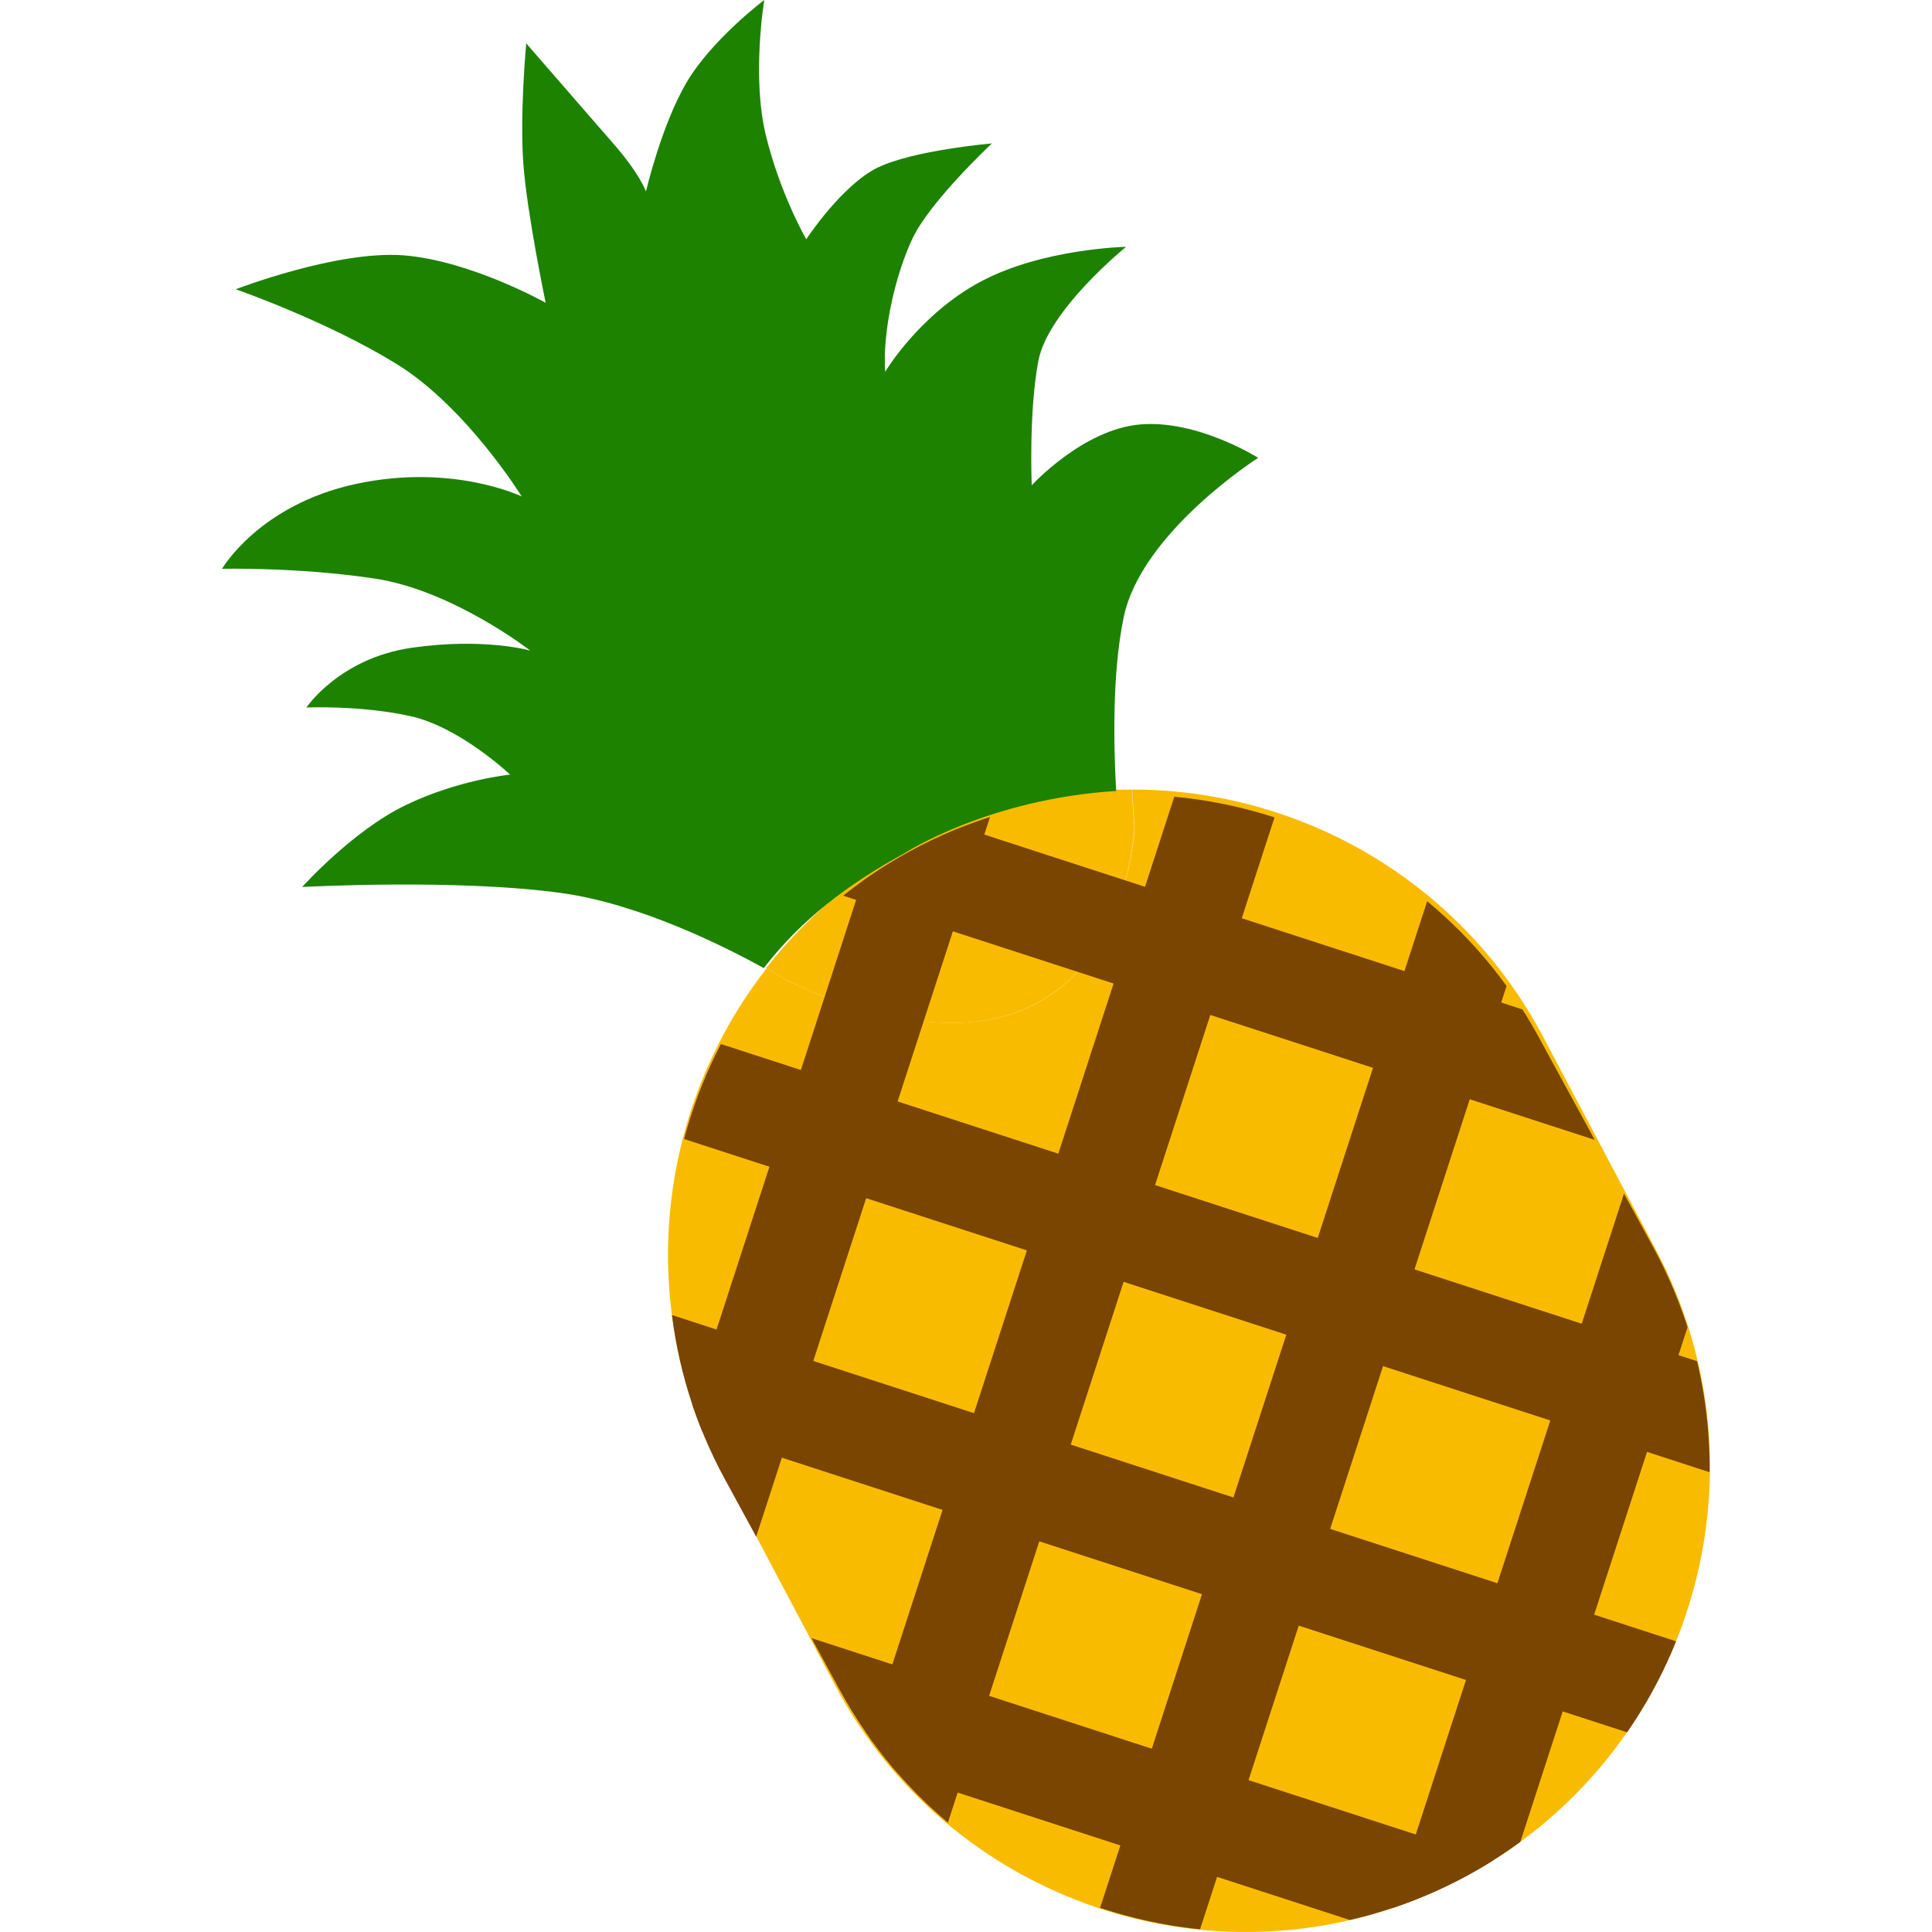
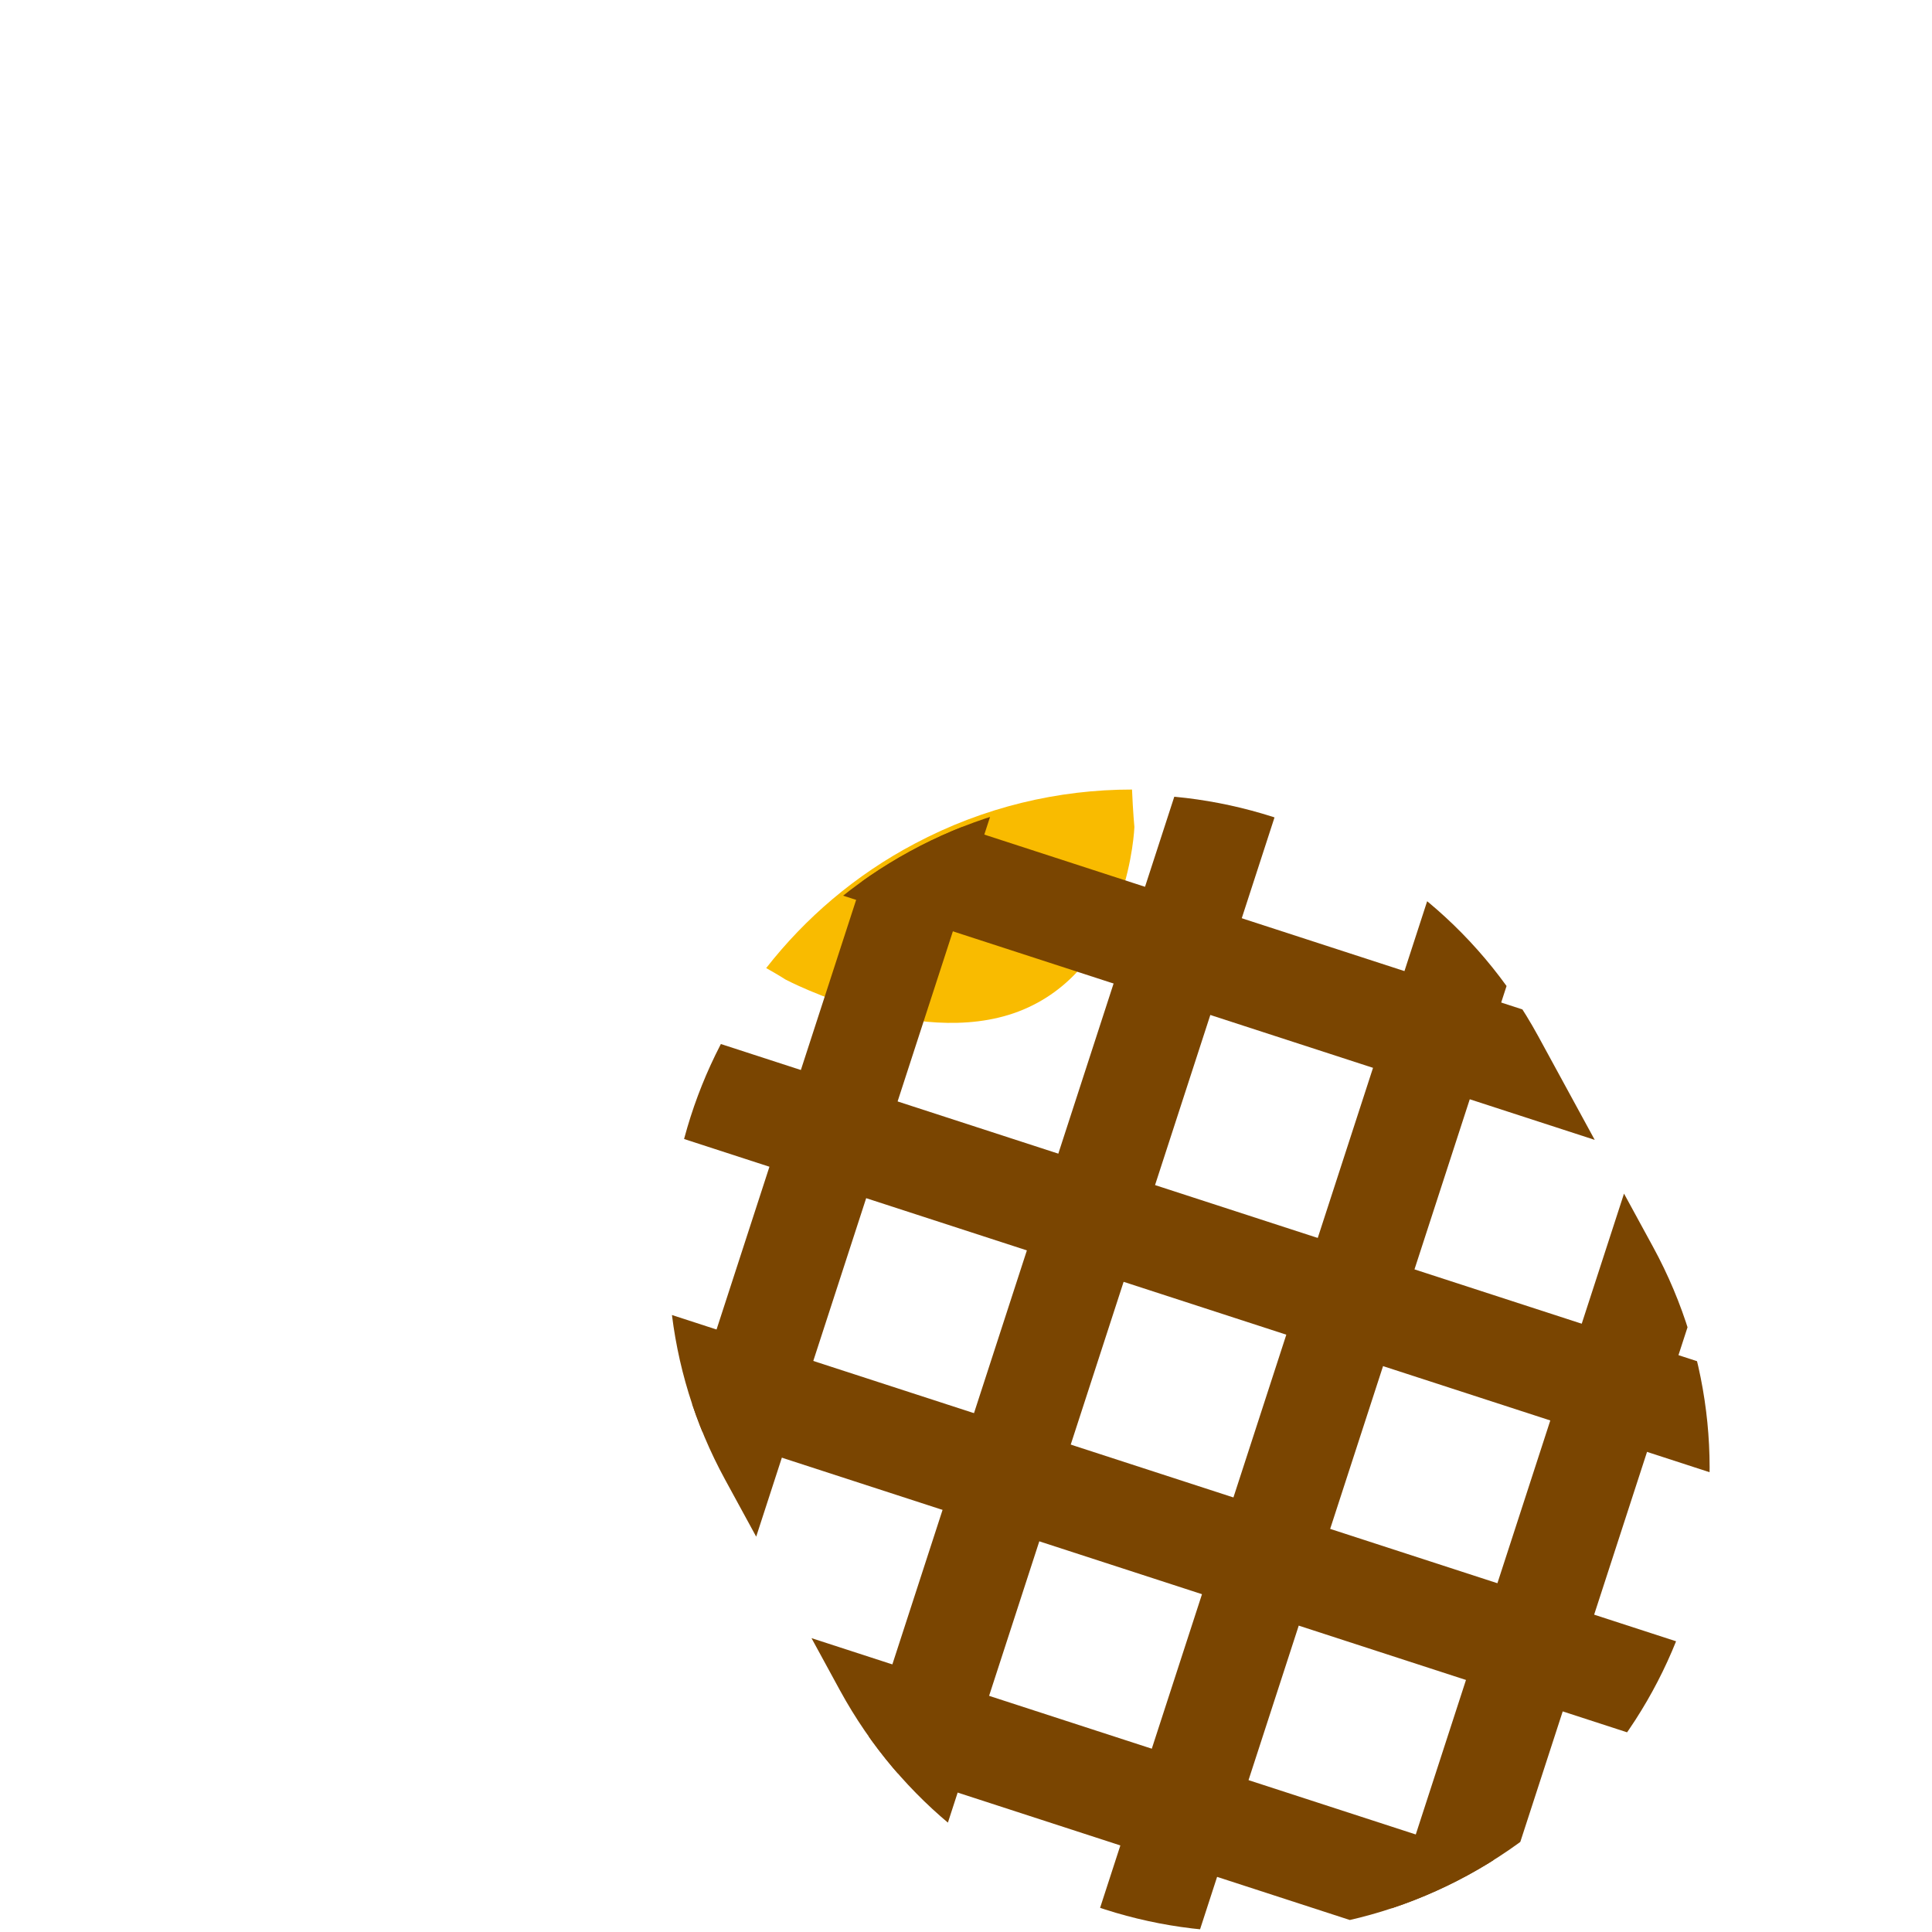
<svg xmlns="http://www.w3.org/2000/svg" xmlns:ns1="http://sodipodi.sourceforge.net/DTD/sodipodi-0.dtd" xmlns:ns2="http://www.inkscape.org/namespaces/inkscape" xmlns:xlink="http://www.w3.org/1999/xlink" width="814.85" height="814.85" version="1.1" viewBox="0 0 814.85 814.85" id="svg973" ns1:docname="app_logo_transp.svg" ns2:version="1.2.2 (b0a84865, 2022-12-01)">
  <defs id="defs977" />
  <ns1:namedview id="namedview975" pagecolor="#ffffff" bordercolor="#000000" borderopacity="0.25" ns2:showpageshadow="2" ns2:pageopacity="0.0" ns2:pagecheckerboard="0" ns2:deskcolor="#d1d1d1" showgrid="false" ns2:zoom="0.28962387" ns2:cx="315.927" ns2:cy="409.15136" ns2:window-width="1512" ns2:window-height="945" ns2:window-x="0" ns2:window-y="37" ns2:window-maximized="0" ns2:current-layer="svg973" />
  <style type="text/css" id="style927">.st0{fill:#FFF2BB;}
	.st1{fill:#F9BB00;}
	.st2{fill:#1D8200;}
	.st3{clip-path:url(#SVGID_2_);fill:#7A4501;}
	.st4{clip-path:url(#a);fill:#7A4501;}
	.st5{clip-path:url(#a);}
	.st6{fill:#7A4501;}</style>
  <g transform="translate(-94.053,-94.7)" id="g933">
-     <path class="st1" d="M 792.4,621.7 744.9,532 C 709.7,465.6 641.8,427.7 571.6,427.7 c 0.4,9.6 1,15.8 1,15.8 0,0 -2.1,56.4 -44.8,76.1 -42.8,19.7 -102.3,-11.7 -102.3,-11.7 0,0 -3,-1.9 -8.1,-4.8 -46.1,59 -56.1,142 -18.8,212.4 l 47.5,89.7 c 50.7,95.7 169.3,132.2 265,81.5 95.5,-50.7 132,-169.3 81.3,-265 z" id="path929" />
    <path class="st1" d="m 527.7,519.6 c 42.8,-19.7 44.8,-76.1 44.8,-76.1 0,0 -0.6,-6.2 -1,-15.8 -31,0 -62.4,7.3 -91.6,22.8 -25.2,13.3 -46.2,31.4 -62.7,52.5 5.2,2.9 8.1,4.8 8.1,4.8 0,0 59.6,31.6 102.4,11.8 z" id="path931" />
  </g>
-   <path class="st2" d="m 381.947,359.6 c 0,0 34.8,-22.6 88.8,-26 -1,-18.3 -1.8,-49.5 3.2,-73.3 7.5,-35.9 56.7,-67.2 56.7,-67.2 0,0 -25.4,-16.1 -49.6,-14.1 -24.3,2 -45.9,25.7 -45.9,25.7 0,0 -1.3,-30.9 2.8,-52.5 4.1,-21.5 37,-48.1 37,-48.1 0,0 -34.9,0.7 -61,14.5 -26.1,13.8 -40.6,38.2 -40.6,38.2 -1.2,-16.5 4.1,-40.6 11.6,-56.4 7.6,-15.8 33.4,-39.9 33.4,-39.9 0,0 -33,2.8 -48.2,10.2 -15.1,7.4 -30.1,30.2 -30.1,30.2 0,0 -10.9,-18.8 -17,-43.7 -6.1,-24.9 -0.7,-57.2 -0.7,-57.2 0,0 -22,16.5 -32.8,34.8 -10.7,18.3 -17.1,46 -17.1,46 0,0 -2.4,-7.3 -13.9,-20.4 -11.5,-13.2 -36.6,-42.1 -36.6,-42.1 0,0 -2.8,29.8 -1.2,51 1.6,21.2 9.4,58.4 9.4,58.4 0,0 -31.5,-17.7 -59.8,-20 -28.3,-2.2 -70.9,14.3 -70.9,14.3 0,0 38.3,13.3 67.8,31.5 29.5,18.2 52.8,55.9 52.8,55.9 0,0 -29,-14.1 -69.9,-5.3 -40.9,8.8 -56.5,35.8 -56.5,35.8 0,0 31.4,-0.8 64.3,4.1 32.9,4.9 65.7,30.4 65.7,30.4 0,0 -19.4,-5.6 -50,-1.2 -30.5,4.4 -44.4,25.2 -44.4,25.2 0,0 22.7,-1 43.7,3.6 21,4.6 42.2,24.7 42.2,24.7 0,0 -21.7,2.1 -44.1,12.9 -22.4,10.8 -43.6,34.5 -43.6,34.5 0,0 65.5,-3.6 109.7,2.6 33.4,4.7 69.4,23 85,31.6 15.9,-20.6 35.6,-35.5 59.8,-48.7 z" id="path935" />
+   <path class="st2" d="m 381.947,359.6 z" id="path935" />
  <g transform="translate(-94.053,-94.7)" id="g971">
    <defs id="defs938">
      <path id="b" d="m 713.3,885.5 c -94.7,51.7 -213.3,16.8 -265,-77.9 l -48.4,-88.8 c -51.7,-94.7 -16.8,-213.3 77.9,-265 94.7,-51.7 213.3,-16.8 265,77.9 l 48.4,88.8 c 51.7,94.7 16.8,213.3 -77.9,265 z" />
    </defs>
    <clipPath id="a">
      <use xlink:href="#b" id="use940" />
    </clipPath>
-     <path class="st4" d="m 1689.2,1059 14.6,-55.9 -87.8,-22.9 16.9,-64.6 -55.9,-14.6 -16.9,64.6 -47.3,-12.4 16.9,-64.6 -55.9,-14.6 -16.9,64.6 -65.4,-17.4 16.9,-64.6 -37.9,-9.6 -16.9,64.6 -47.4,-12.4 16.9,-64.6 -55.9,-14.6 -16.9,64.6 -47.4,-12.4 16.9,-64.6 -55.9,-14.6 -16.9,64.6 -87.8,-22.9 -14.4,56 87.8,22.9 -12.4,47.4 -87.8,-22.9 -14.6,55.8 87.8,22.9 -12.4,47.4 -87.8,-22.9 -14.6,55.9 87.8,22.9 -15.4,61.4 -87.8,-22.9 -11.6,41.9 87.8,22.9 -12.4,47.4 -87.8,-22.9 -14.6,55.9 87.8,22.9 -29,110.9 55.9,14.6 29,-110.9 47.4,12.4 -29,110.9 55.9,14.6 29,-110.9 47.4,12.4 -29,110.9 37.9,9.6 29,-110.9 65.4,17.4 -29,110.9 55.9,14.6 29,-110.9 47.4,12.4 -29,110.9 55.9,14.6 29,-110.9 87.8,22.9 14.6,-55.9 -87.8,-22.9 12.4,-47.4 87.8,22.9 11.6,-41.9 -87.8,-22.9 15.4,-61.4 87.8,22.9 14.6,-55.9 -87.8,-22.9 12.4,-47.4 87.8,22.9 14.6,-55.9 -87.8,-22.9 12.4,-47.4 z m -246.9,-64.5 -12.4,47.4 -65.4,-17.4 12.4,-47.4 z m -157.2,179.5 -15.4,61.4 -47.4,-12.4 15.4,-61.4 z m -32.8,-68.2 12.4,-47.4 47.4,12.4 -12.4,47.4 z m 70.7,77.8 65.4,17.4 -15.4,61.4 -65.4,-17.4 z m 14.6,-55.8 12.4,-47.4 65.4,17.4 -12.4,47.4 z m 1.5,-160.3 -12.4,47.4 -47.4,-12.4 12.4,-47.4 z m -150.7,-39.3 47.4,12.4 -12.4,47.3 -47.4,-12.4 z m -26.9,103.2 47.4,12.4 -12.4,47.4 -47.4,-12.4 z m -27,103.3 47.4,12.4 -15.4,61.4 -47.4,-12.4 z m -39.4,150.6 12.4,-47.4 47.4,12.4 -12.4,47.4 z m 103.3,27 12.4,-47.4 47.4,12.4 -12.4,47.4 z m 85.2,22 12.4,-47.4 65.4,17.4 -12.4,47.4 z m 168.7,44.3 -47.4,-12.4 12.4,-47.4 47.4,12.4 z m 23.9,-89.2 -47.4,-12.4 15.4,-61.4 47.4,12.4 z m 30,-117.3 -47.4,-12.4 12.4,-47.4 47.4,12.4 z m 27,-103.2 -47.4,-12.4 12.4,-47.4 47.4,12.4 z" clip-path="url(#a)" id="path943" />
    <g class="st5" clip-path="url(#a)" id="g969">
      <rect class="st6" transform="matrix(0.309,-0.951,0.951,0.309,-349.22,715.85)" x="-407.4" y="576.8" width="1450.9" height="42.9" id="rect945" />
      <rect class="st6" transform="matrix(0.309,-0.951,0.951,0.309,-296,839)" x="-296" y="601.7" width="1450.9" height="42.9" id="rect947" />
      <rect class="st6" transform="matrix(0.309,-0.951,0.951,0.309,-251.6,965.67)" x="-186.7" y="634.5" width="1450.9" height="42.9" id="rect949" />
      <rect class="st6" transform="matrix(0.309,-0.951,0.951,0.309,-197.48,1090.2)" x="-73.9" y="659.6" width="1450.9" height="42.9" id="rect951" />
      <rect class="st6" transform="matrix(0.309,-0.951,0.951,0.309,-153.03,1220.6)" x="38.1" y="694.1" width="1450.9" height="42.9" id="rect953" />
      <rect class="st6" transform="matrix(0.309,-0.951,0.951,0.309,-102.49,1339.5)" x="145.1" y="718.8" width="1450.9" height="42.9" id="rect955" />
      <rect class="st6" transform="matrix(0.309,-0.951,0.951,0.309,73.731,899.05)" x="634.1" y="-326.7" width="42.9" height="1450.9" id="rect957" />
      <rect class="st6" transform="matrix(0.309,-0.951,0.951,0.309,-47.993,951.38)" x="609.3" y="-216.7" width="42.9" height="1450.9" id="rect959" />
      <rect class="st6" transform="matrix(0.309,-0.951,0.951,0.309,-178.95,998.46)" x="576.2" y="-103.1" width="42.9" height="1450.9" id="rect961" />
      <rect class="st6" transform="matrix(0.309,-0.951,0.951,0.309,-303.52,1052.6)" x="551.1" y="9.7" width="42.9" height="1450.9" id="rect963" />
      <rect class="st6" transform="matrix(0.309,-0.951,0.951,0.309,-428.17,1093.4)" x="517" y="115.9" width="42.9" height="1450.9" id="rect965" />
      <rect class="st6" transform="matrix(0.309,-0.951,0.951,0.309,-547.04,1144)" x="492.3" y="223" width="42.9" height="1450.9" id="rect967" />
    </g>
  </g>
</svg>